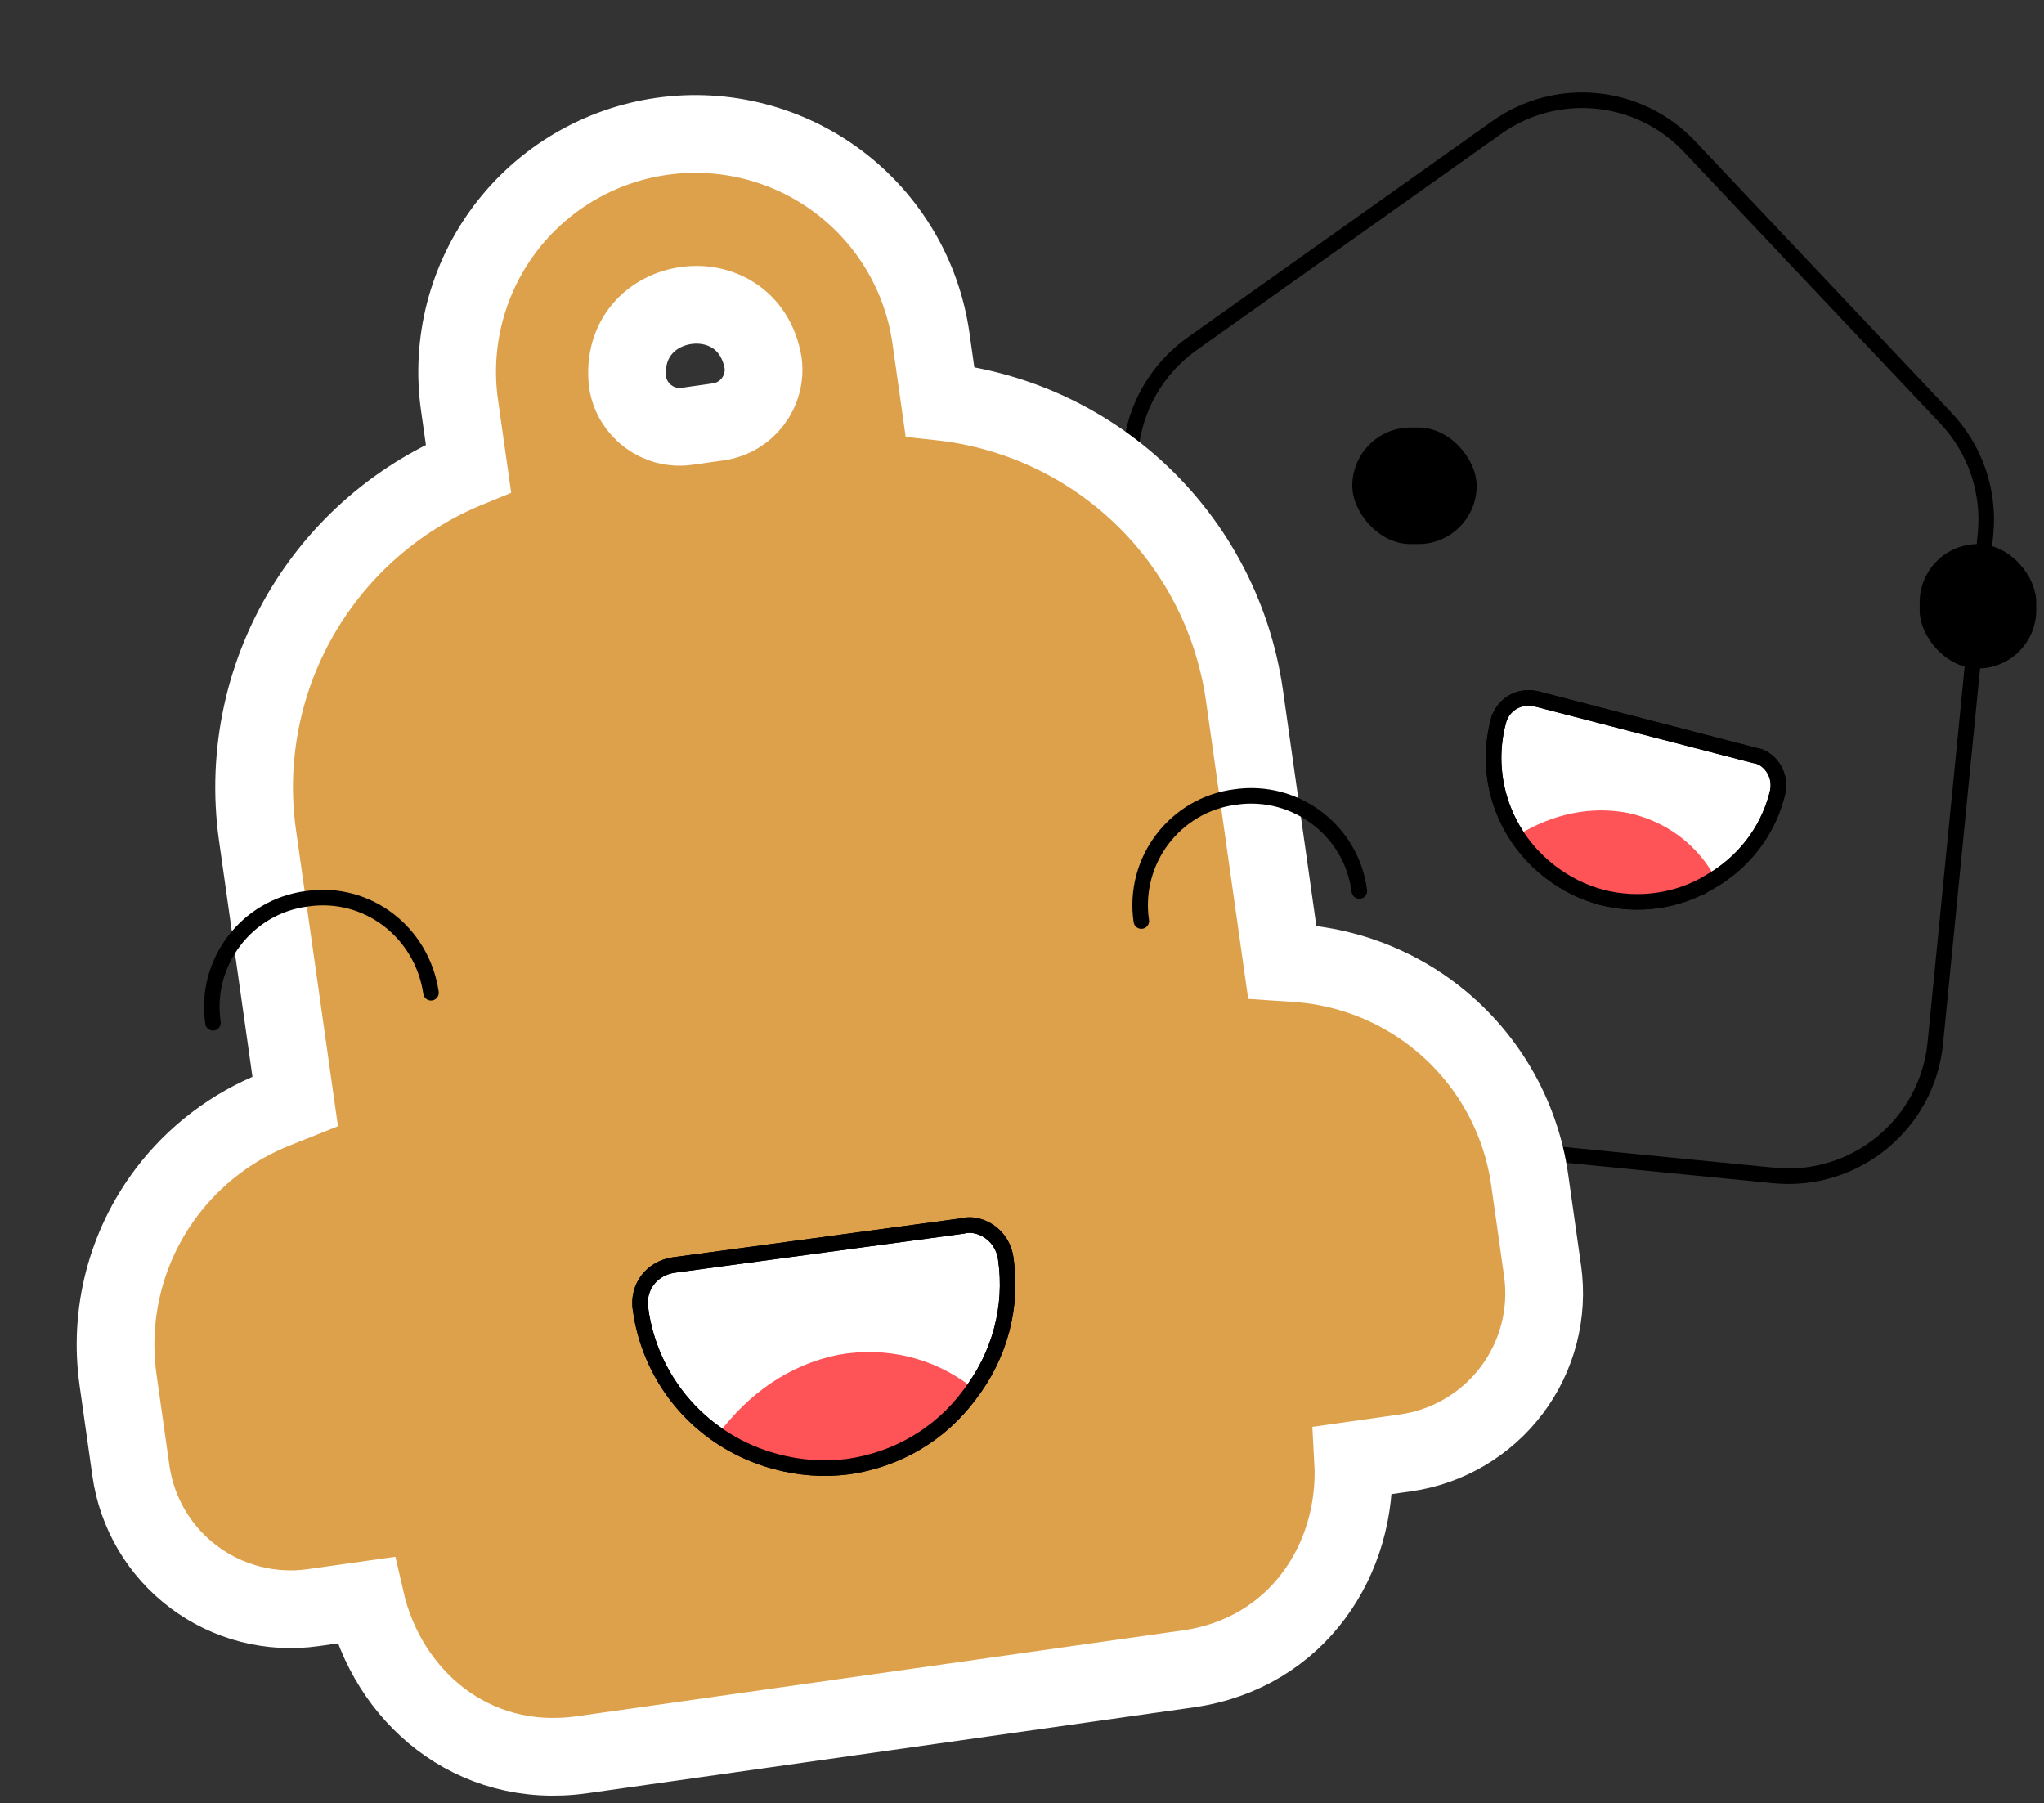
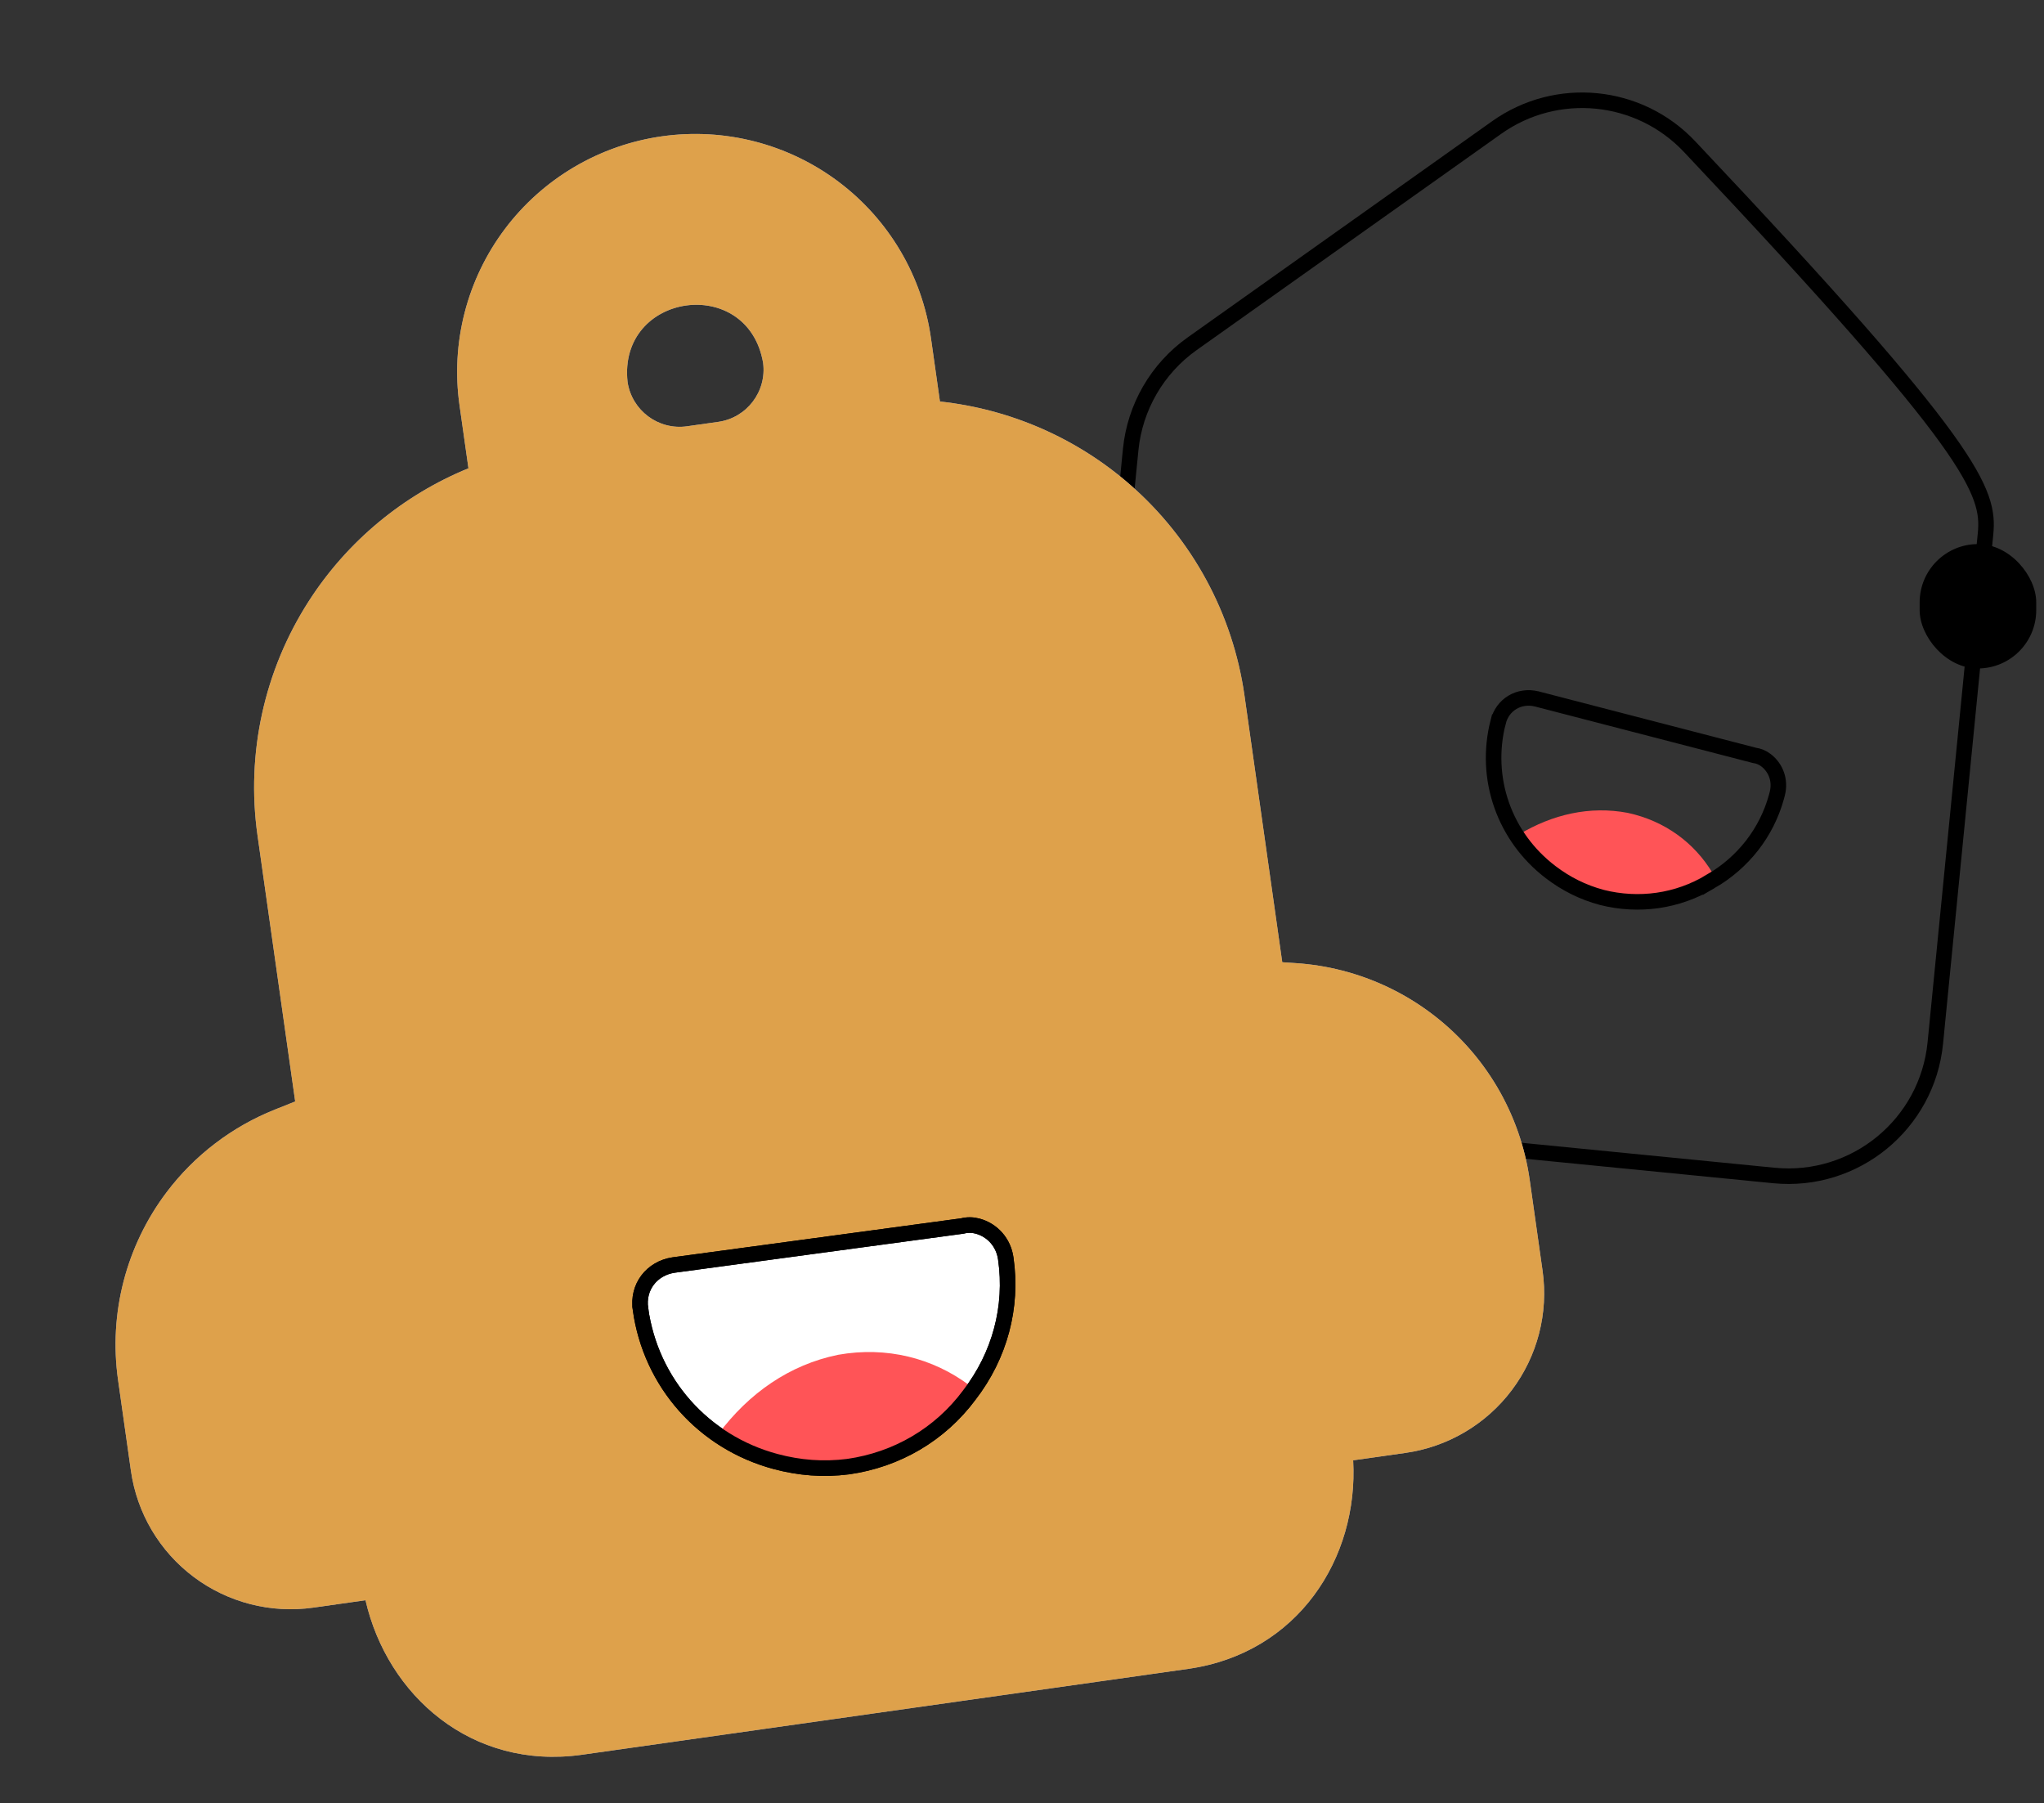
<svg xmlns="http://www.w3.org/2000/svg" width="263" height="232" viewBox="0 0 263 232" fill="none">
  <rect x="0" y="0" width="263" height="232" fill="#333333" stroke="none" />
-   <path d="M192.575 16.407C200.3 10.923 210.885 11.967 217.389 18.855L250.382 53.797C254.157 57.795 256.015 63.234 255.475 68.706L249.015 134.189C247.984 144.632 238.684 152.262 228.241 151.232L156.065 144.111C145.622 143.081 137.992 133.78 139.022 123.338L145.483 57.855C146.023 52.382 148.907 47.411 153.391 44.228L192.575 16.407Z" stroke="black" stroke-width="2" />
+   <path d="M192.575 16.407C200.3 10.923 210.885 11.967 217.389 18.855C254.157 57.795 256.015 63.234 255.475 68.706L249.015 134.189C247.984 144.632 238.684 152.262 228.241 151.232L156.065 144.111C145.622 143.081 137.992 133.78 139.022 123.338L145.483 57.855C146.023 52.382 148.907 47.411 153.391 44.228L192.575 16.407Z" stroke="black" stroke-width="2" />
  <path d="M98.188 46.672C96.193 35.243 79.495 37.639 80.748 49.144C81.301 52.818 84.714 55.367 88.401 54.844L92.42 54.275C96.107 53.753 98.677 50.356 98.188 46.672ZM164.939 123.462L164.941 123.462L164.988 123.796L166.727 123.912C168.733 124.045 170.728 124.362 172.684 124.864C176.828 125.928 180.722 127.795 184.142 130.361C187.563 132.927 190.445 136.141 192.621 139.82C194.798 143.499 196.226 147.571 196.826 151.802L198.482 163.496C199.253 168.941 197.825 174.469 194.514 178.862C191.204 183.254 186.283 186.154 180.836 186.925L174.11 187.878C174.817 200.475 167.012 212.68 152.917 214.705L74.834 225.765C60.708 227.732 49.85 218.173 47.029 205.879L40.304 206.831C37.606 207.213 34.86 207.061 32.221 206.384C29.583 205.707 27.103 204.518 24.925 202.884C22.746 201.249 20.91 199.202 19.523 196.858C18.137 194.514 17.227 191.921 16.845 189.225L15.189 177.531C13.978 168.985 16.22 160.309 21.417 153.412C25.038 148.608 29.885 144.941 35.384 142.748L37.983 141.711L33.129 107.443C31.651 96.939 33.998 86.253 39.74 77.326C44.687 69.635 51.871 63.69 60.276 60.249L59.127 52.144C58.559 48.166 58.783 44.115 59.784 40.223C60.786 36.329 62.547 32.67 64.966 29.456C67.385 26.242 70.414 23.535 73.88 21.491C77.346 19.446 81.181 18.103 85.166 17.539C89.151 16.974 93.209 17.199 97.107 18.201C101.004 19.202 104.666 20.961 107.882 23.377C111.099 25.793 113.807 28.819 115.851 32.281C117.893 35.742 119.232 39.572 119.791 43.551L120.94 51.657C129.968 52.629 138.521 56.345 145.409 62.36C153.403 69.341 158.624 78.954 160.122 89.455L164.939 123.462Z" fill="#95AAD3" />
  <path d="M98.188 46.672C96.193 35.243 79.495 37.639 80.748 49.144C81.301 52.818 84.714 55.367 88.401 54.844L92.42 54.275C96.107 53.753 98.677 50.356 98.188 46.672ZM164.939 123.462L164.941 123.462L164.988 123.796L166.727 123.912C168.733 124.045 170.728 124.362 172.684 124.864C176.828 125.928 180.722 127.795 184.142 130.361C187.563 132.927 190.445 136.141 192.621 139.82C194.798 143.499 196.226 147.571 196.826 151.802L198.482 163.496C199.253 168.941 197.825 174.469 194.514 178.862C191.204 183.254 186.283 186.154 180.836 186.925L174.11 187.878C174.817 200.475 167.012 212.68 152.917 214.705L74.834 225.765C60.708 227.732 49.85 218.173 47.029 205.879L40.304 206.831C37.606 207.213 34.86 207.061 32.221 206.384C29.583 205.707 27.103 204.518 24.925 202.884C22.746 201.249 20.91 199.202 19.523 196.858C18.137 194.514 17.227 191.921 16.845 189.225L15.189 177.531C13.978 168.985 16.22 160.309 21.417 153.412C25.038 148.608 29.885 144.941 35.384 142.748L37.983 141.711L33.129 107.443C31.651 96.939 33.998 86.253 39.74 77.326C44.687 69.635 51.871 63.69 60.276 60.249L59.127 52.144C58.559 48.166 58.783 44.115 59.784 40.223C60.786 36.329 62.547 32.67 64.966 29.456C67.385 26.242 70.414 23.535 73.88 21.491C77.346 19.446 81.181 18.103 85.166 17.539C89.151 16.974 93.209 17.199 97.107 18.201C101.004 19.202 104.666 20.961 107.882 23.377C111.099 25.793 113.807 28.819 115.851 32.281C117.893 35.742 119.232 39.572 119.791 43.551L120.94 51.657C129.968 52.629 138.521 56.345 145.409 62.36C153.403 69.341 158.624 78.954 160.122 89.455L164.939 123.462Z" fill="#DEA14B" />
-   <path d="M98.188 46.672C96.193 35.243 79.495 37.639 80.748 49.144C81.301 52.818 84.714 55.367 88.401 54.844L92.42 54.275C96.107 53.753 98.677 50.356 98.188 46.672ZM164.939 123.462L164.941 123.462L164.988 123.796L166.727 123.912C168.733 124.045 170.728 124.362 172.684 124.864C176.828 125.928 180.722 127.795 184.142 130.361C187.563 132.927 190.445 136.141 192.621 139.82C194.798 143.499 196.226 147.571 196.826 151.802L198.482 163.496C199.253 168.941 197.825 174.469 194.514 178.862C191.204 183.254 186.283 186.154 180.836 186.925L174.11 187.878C174.817 200.475 167.012 212.68 152.917 214.705L74.834 225.765C60.708 227.732 49.85 218.173 47.029 205.879L40.304 206.831C37.606 207.213 34.86 207.061 32.221 206.384C29.583 205.707 27.103 204.518 24.925 202.884C22.746 201.249 20.91 199.202 19.523 196.858C18.137 194.514 17.227 191.921 16.845 189.225L15.189 177.531C13.978 168.985 16.22 160.309 21.417 153.412C25.038 148.608 29.885 144.941 35.384 142.748L37.983 141.711L33.129 107.443C31.651 96.939 33.998 86.253 39.74 77.326C44.687 69.635 51.871 63.69 60.276 60.249L59.127 52.144C58.559 48.166 58.783 44.115 59.784 40.223C60.786 36.329 62.547 32.67 64.966 29.456C67.385 26.242 70.414 23.535 73.88 21.491C77.346 19.446 81.181 18.103 85.166 17.539C89.151 16.974 93.209 17.199 97.107 18.201C101.004 19.202 104.666 20.961 107.882 23.377C111.099 25.793 113.807 28.819 115.851 32.281C117.893 35.742 119.232 39.572 119.791 43.551L120.94 51.657C129.968 52.629 138.521 56.345 145.409 62.36C153.403 69.341 158.624 78.954 160.122 89.455L164.939 123.462Z" stroke="white" stroke-width="10" />
  <path d="M125.77 157.743C127.684 158.255 129.131 159.845 129.415 161.937C130.312 168.162 128.638 174.405 124.729 179.468C120.936 184.581 115.372 187.791 109.161 188.686L109.152 188.686L109.144 188.688C105.902 189.1 102.837 188.847 99.793 188.032C90.502 185.542 83.721 177.889 82.412 168.425L82.413 168.424C81.99 165.59 83.856 163.18 86.652 162.756L86.659 162.755L86.668 162.753L123.826 157.731C124.469 157.564 125.122 157.569 125.77 157.743Z" fill="white" stroke="black" stroke-width="2" />
  <path d="M124.742 178.239C120.016 174.713 114.095 173.198 107.844 174.301C101.547 175.585 96.341 179.272 92.457 184.455C97.182 187.981 103.057 189.677 109.354 188.393C115.605 187.29 120.857 183.422 124.742 178.239Z" fill="#FF5457" />
  <path d="M125.77 157.743C127.684 158.255 129.131 159.845 129.415 161.937C130.312 168.162 128.638 174.405 124.729 179.468C120.936 184.581 115.372 187.791 109.161 188.686L109.152 188.686L109.144 188.688C105.902 189.1 102.837 188.847 99.793 188.032C90.502 185.542 83.721 177.889 82.412 168.425L82.413 168.424C81.99 165.59 83.856 163.18 86.652 162.756L86.659 162.755L86.668 162.753L123.826 157.731C124.469 157.564 125.122 157.569 125.77 157.743Z" stroke="black" stroke-width="2" />
-   <path d="M55.457 127.724C54.314 119.941 47.279 114.488 39.496 115.631C31.755 116.616 26.259 123.809 27.403 131.592" stroke="black" stroke-width="2" stroke-linecap="round" stroke-linejoin="round" />
-   <path d="M174.906 114.63C173.921 106.889 166.728 101.394 158.945 102.537C151.205 103.521 145.709 110.715 146.852 118.498" stroke="black" stroke-width="2" stroke-linecap="round" stroke-linejoin="round" />
-   <path d="M227.222 97.801C228.512 98.782 229.115 100.434 228.684 102.101L228.568 102.547C227.298 107.126 224.292 110.981 220.096 113.408L220.096 113.407C215.843 115.976 210.874 116.65 206.124 115.463L206.108 115.458C203.641 114.798 201.498 113.709 199.539 112.22C193.555 107.673 190.912 100.13 192.763 92.896L192.765 92.896C193.322 90.623 195.484 89.377 197.722 89.919L197.731 89.92L197.739 89.923L225.739 97.183C226.283 97.258 226.782 97.467 227.222 97.801Z" fill="white" stroke="black" stroke-width="2" />
  <path d="M220.362 112.327C218.016 108.428 214.227 105.616 209.439 104.579C204.565 103.657 199.768 104.771 195.479 107.34C197.825 111.239 201.528 114.167 206.402 115.089C211.19 116.126 216.073 114.896 220.362 112.327Z" fill="#FF5457" />
  <path d="M227.222 97.801C228.512 98.782 229.115 100.434 228.684 102.101L228.568 102.547C227.298 107.126 224.292 110.981 220.096 113.408L220.096 113.407C215.843 115.976 210.874 116.65 206.124 115.463L206.108 115.458C203.641 114.798 201.498 113.709 199.539 112.22C193.555 107.673 190.912 100.13 192.763 92.896L192.765 92.896C193.322 90.623 195.484 89.377 197.722 89.919L197.731 89.92L197.739 89.923L225.739 97.183C226.283 97.258 226.782 97.467 227.222 97.801Z" stroke="black" stroke-width="2" />
-   <rect x="174" y="55" width="16" height="15" rx="7.5" fill="black" />
  <rect x="247" y="70" width="15" height="16" rx="7.5" fill="black" />
</svg>